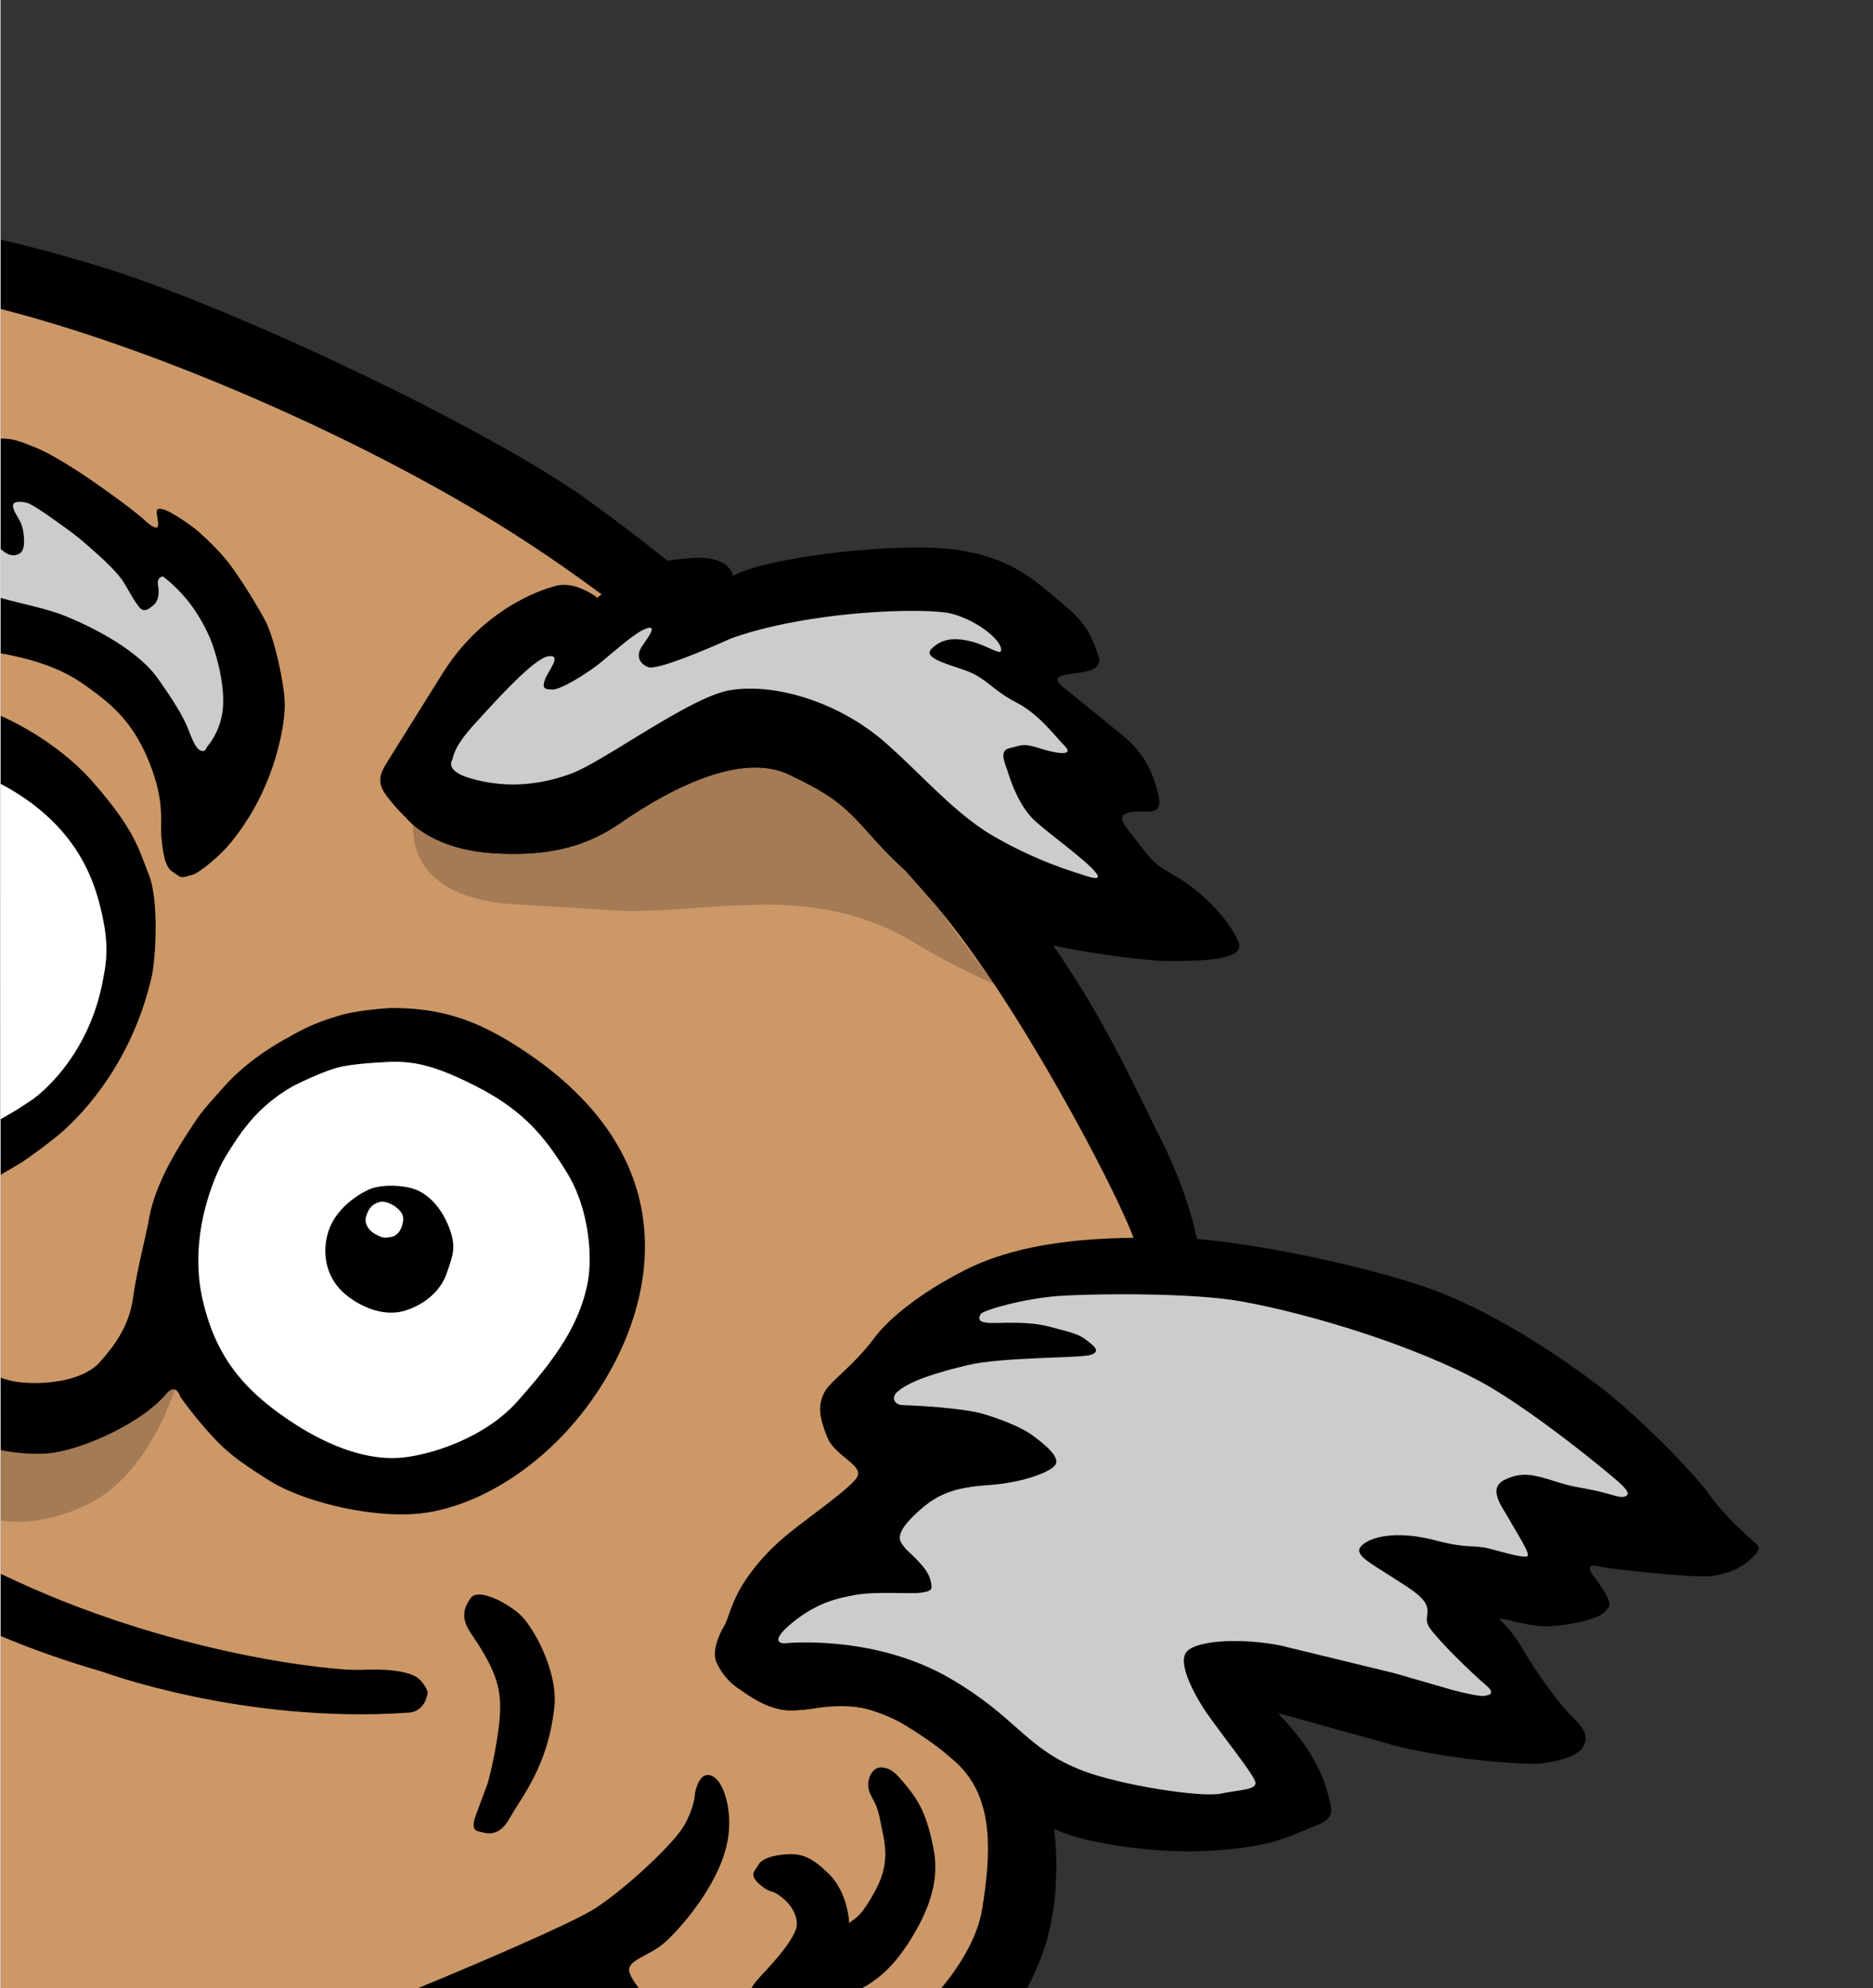
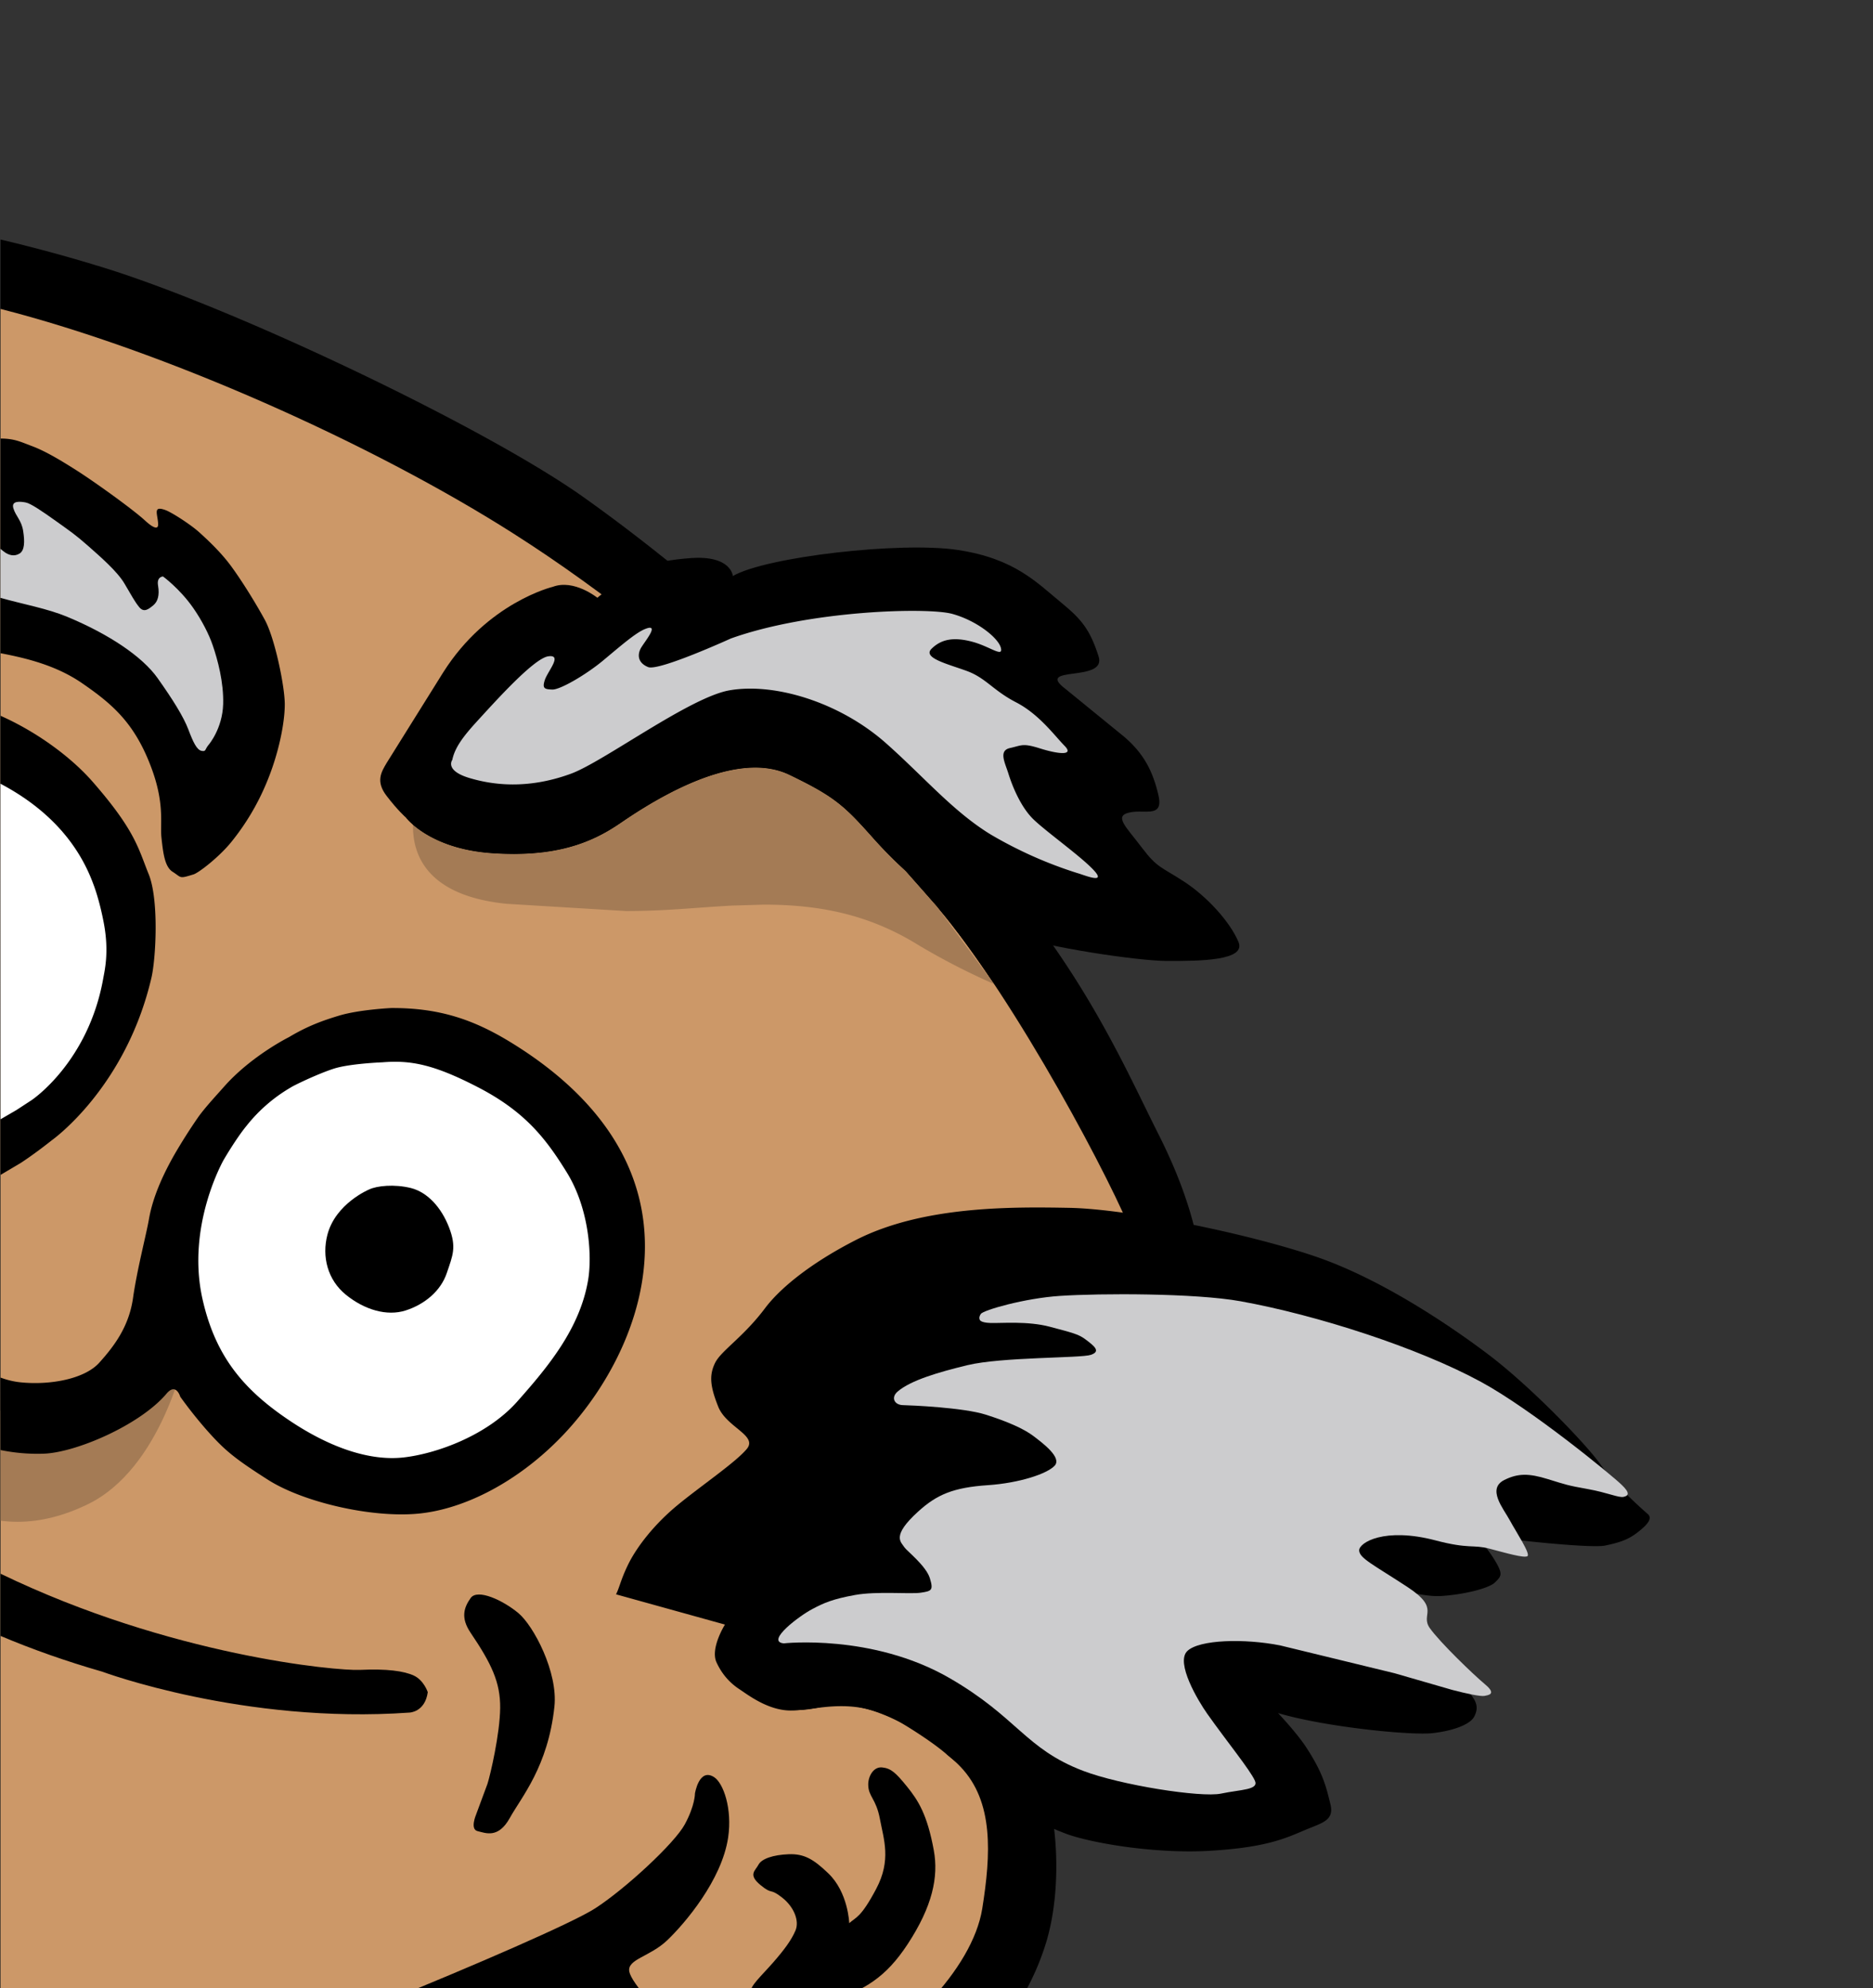
<svg xmlns="http://www.w3.org/2000/svg" viewBox="0 0 98 104" width="98" height="104" fill="none">
  <rect x="0" y="0" width="98" height="104" fill="#333333" stroke="none" />
  <g clip-path="url(#A)">
    <path d="M53.349 104.704c.597-.984 1.05-2.005 1.367-3.022 1.027-3.288.583-8.278-1.003-10.386-2.021-2.677-5.763-4.678-7.079-4.748 0 0 3.645-1.236 6.771-3.941s9.147-8.604 9.534-12.648-.742-7.499-2.371-10.717-3.971-8.744-9.151-14.364c-3.645-3.945-12.124-12.648-20.879-18.865-5.091-3.619-18.097-9.831-25.074-12a81.89 81.89 0 0 0-5.437-1.483v92.164l53.321.009z" fill="#000" />
    <path d="M48.636 104.704c1.447-1.548 2.501-3.26 2.758-4.859.453-2.84.611-5.596-1.139-7.42s-4.942-3.684-7.224-3.143-3.206-.289-3.761-.648-.429-1.077.434-1.525c.863-.457 2.357-.835 2.982-1.101s5.516-3.404 7.63-5.419 7.359-6.958 8.381-8.992c.761-1.502 1.531-4.356.593-6.893S53.2 52.35 49.028 47.43c-3.509-4.132-12.297-13.249-22.199-19.541C19.437 23.192 8.61 18.356.028 16.16v88.544l20.127.005c4.536-1.838 9.805-4.114 10.985-4.878 1.568-1.012 4.149-3.395 4.69-4.393s.532-1.618.532-1.618.215-1.366 1.008-.849c.476.312.952 1.642.728 3.153-.331 2.234-2.273 4.505-3.187 5.377s-2.119.989-1.983 1.646c.056.285.457.882 1.106 1.558h14.602z" fill="#cc9868" />
    <g fill="#000">
      <path d="M39.447 104.704c-.201-.228-.173-.471-.173-.471-.047-.331.569-.872 1.176-1.567s.957-1.175 1.171-1.674-.07-1.236-.705-1.73c-.672-.527-.467-.107-1.129-.653s-.266-.746-.103-1.059.765-.518 1.577-.55 1.302.257 2.067.989c1.055.998 1.106 2.617 1.106 2.617.364-.327.607-.28 1.409-1.791s.397-2.588.196-3.661-.602-1.157-.611-1.786c-.009-.424.261-.956.728-.909s.719.284 1.302 1.003 1.059 1.464 1.4 3.33c.257 1.394-.07 2.933-1.367 4.911-1.162 1.772-2.263 2.383-4.037 3.008l-4.009-.005zM.028 85.579c1.666.704 3.439 1.329 5.32 1.87 0 0 7.401 2.756 16.077 2.141 0 0 .812-.019.957-1.068 0 0-.205-.625-.728-.867s-1.414-.364-2.833-.298c-1.19.056-9.893-.732-18.793-5.032v3.255zm24.883 9.346s-.336.77.079.867 1.078.406 1.685-.69 1.997-2.682 2.333-5.82c.196-1.8-1.087-4.235-1.89-4.901s-2.133-1.287-2.492-.784-.527 1.04-.005 1.814c1.097 1.623 1.563 2.598 1.549 3.941s-.509 3.488-.667 3.973l-.593 1.6zm-3.692-52.178s1.204 1.656 4.508 1.884 5.194-.518 6.729-1.572 5.936-3.927 8.834-2.532c2.38 1.143 2.893 1.628 4.382 3.302 1.783 2.001 4.195 4.048 7.093 5.037 2.086.713 6.771 1.394 8.251 1.404 1.806.009 4.195-.019 3.785-.993-.448-1.063-1.647-2.374-2.847-3.157s-1.395-.7-2.212-1.782-1.465-1.637-.672-1.828c.233-.056.481-.056.709-.051.569.009 1.041.019.831-.872-.294-1.255-.765-2.159-1.769-3.027l-3.089-2.518c-1.666-1.259 2.17-.317 1.731-1.697s-.882-1.936-1.909-2.78c-1.316-1.077-2.464-2.341-5.455-2.794s-10.038.359-11.774 1.362c0 0-.075-1.096-2.212-.937s-2.707.574-3.542 1.105-1.335.97-1.335.97-1.218-.989-2.329-.574c0 0-3.425.816-5.74 4.482l-2.945 4.715c-.294.49-.597.984-.014 1.74.574.751.989 1.115.989 1.115z" />
    </g>
    <path d="M23.665 39.753s-.429.569.957.965c1.031.298 2.87.63 5.25-.242 1.699-.62 6.202-3.992 8.288-4.361 2.357-.415 5.768.611 8.204 2.77 1.988 1.763 3.509 3.572 5.474 4.771a21.9 21.9 0 0 0 4.536 2.019c.275.07 1.526.602.891-.112s-2.529-2.052-3.206-2.714-1.115-1.795-1.293-2.369-.537-1.212.079-1.348.653-.27 1.568.019 1.82.406 1.288-.135-1.33-1.651-2.539-2.276-1.573-1.273-2.581-1.642-2.333-.681-1.834-1.166 1.12-.616 2.077-.373 1.675.863 1.545.336-1.269-1.432-2.548-1.782-7.443-.191-11.578 1.287c0 0-3.775 1.721-4.331 1.497s-.583-.672-.345-1.049.952-1.245.196-.947c-.504.196-1.33.923-2.217 1.66s-2.24 1.525-2.646 1.511-.541-.051-.392-.504.943-1.334.187-1.236-2.763 2.341-3.789 3.46c-.677.746-1.111 1.324-1.241 1.959z" fill="#ccccce" />
-     <path d="M37.931 84.986s-.779 1.236-.443 1.973c.313.686.765 1.124 1.199 1.408s1.498 1.119 2.693 1.115c1.419-.005 3.346-.835 5.875.704 1.741 1.063 2.324 1.632 2.324 1.632l2.772 2.294c.663.546 2.198 1.353 3.421 1.814s4.564 1.063 7.509.895 3.999-.662 4.942-1.063 1.605-.504 1.386-1.385-.369-1.6-1.274-2.98c-.499-.76-1.465-1.777-1.465-1.777l5.698 1.581c2.515.742 6.981 1.175 8.087 1.049s1.974-.462 2.179-.867c.289-.56.079-.937-.611-1.614s-1.871-2.327-2.618-3.61a6.89 6.89 0 0 0-1.097-1.395c-.303-.312 1.414.387 2.595.313s2.497-.401 2.809-.704.411-.41.131-.933-.691-1.017-.691-1.017-.537-.69.313-.476c.537.135 5.231.653 6.02.49s1.232-.326 1.703-.695.807-.714.518-.961-1.722-1.52-2.45-2.565-3.659-4.09-5.871-5.764c-1.699-1.287-5.451-3.908-9.058-5.135s-9.856-2.49-12.88-2.546-7.672-.103-11.172 1.684c-2.455 1.255-4.004 2.574-4.746 3.563-1.139 1.52-2.305 2.225-2.618 2.868s-.261 1.217.168 2.29 2.072 1.502 1.498 2.201-2.403 1.935-3.626 2.943-2.086 2.141-2.525 2.985c-.429.84-.504 1.301-.695 1.684z" fill="#000" />
+     <path d="M37.931 84.986s-.779 1.236-.443 1.973c.313.686.765 1.124 1.199 1.408s1.498 1.119 2.693 1.115c1.419-.005 3.346-.835 5.875.704 1.741 1.063 2.324 1.632 2.324 1.632l2.772 2.294c.663.546 2.198 1.353 3.421 1.814s4.564 1.063 7.509.895 3.999-.662 4.942-1.063 1.605-.504 1.386-1.385-.369-1.6-1.274-2.98c-.499-.76-1.465-1.777-1.465-1.777c2.515.742 6.981 1.175 8.087 1.049s1.974-.462 2.179-.867c.289-.56.079-.937-.611-1.614s-1.871-2.327-2.618-3.61a6.89 6.89 0 0 0-1.097-1.395c-.303-.312 1.414.387 2.595.313s2.497-.401 2.809-.704.411-.41.131-.933-.691-1.017-.691-1.017-.537-.69.313-.476c.537.135 5.231.653 6.02.49s1.232-.326 1.703-.695.807-.714.518-.961-1.722-1.52-2.45-2.565-3.659-4.09-5.871-5.764c-1.699-1.287-5.451-3.908-9.058-5.135s-9.856-2.49-12.88-2.546-7.672-.103-11.172 1.684c-2.455 1.255-4.004 2.574-4.746 3.563-1.139 1.52-2.305 2.225-2.618 2.868s-.261 1.217.168 2.29 2.072 1.502 1.498 2.201-2.403 1.935-3.626 2.943-2.086 2.141-2.525 2.985c-.429.84-.504 1.301-.695 1.684z" fill="#000" />
    <path d="M40.992 85.97s4.643-.522 8.689 1.814c3.565 2.061 3.953 3.689 6.981 4.85 1.96.751 6.179 1.413 7.224 1.194s1.997-.187 1.773-.676c-.252-.564-1.447-2.024-2.492-3.498-.485-.686-1.671-2.677-1.045-3.283s3.01-.662 4.863-.294l5.983 1.455 3.019.872c.747.196 1.493.354 1.689.312s.649-.084.028-.602-2.357-2.192-2.889-2.938.597-.998-1.185-2.164-2.501-1.497-2.515-1.903 1.316-1.231 3.995-.527c1.769.466 1.96.205 2.828.434s1.797.499 1.979.392-.588-1.264-.919-1.875-1.218-1.651-.285-2.113c.714-.354 1.279-.35 2.263-.047s1.027.331 2.091.522 1.619.466 1.881.41.355-.196-.098-.63c-.513-.499-4.695-3.936-7.364-5.387-3.299-1.791-8.577-3.493-12.577-4.216-2.375-.429-7.35-.42-9.455-.28-1.848.121-4.004.746-4.135.942s-.056.303-.056.303.014.154.565.172 1.941-.112 3.099.196 1.498.387 1.843.644c.532.392.821.648.308.826s-4.662.107-6.463.541c-1.512.368-2.949.784-3.645 1.376-.369.313-.177.704.271.714s3.169.126 4.34.499 2.002.746 2.492 1.119 1.498 1.124 1.111 1.548-1.843.909-3.495 1.021c-1.806.121-2.669.49-3.645 1.376-1.428 1.297-.901 1.59-.719 1.88.103.163 1.125.961 1.325 1.604s.093.681-.476.765-2.291-.089-3.444.121-1.624.41-2.24.742c-.625.322-2.445 1.674-1.498 1.786z" fill="#ccccce" />
    <path d="M.028 34.171c1.316.252 2.889.625 4.251 1.558 1.61 1.105 2.735 2.085 3.593 4.309.765 1.973.499 3.031.574 3.764.093.872.182 1.548.588 1.805.481.308.322.373 1.092.135.266-.079 1.372-.928 2.016-1.744a12.55 12.55 0 0 0 1.783-2.999c.663-1.562.98-3.209.975-4.169s-.527-3.46-1.045-4.407-1.223-2.071-1.764-2.808-1.246-1.39-1.675-1.777-1.4-1.017-1.741-1.147c-.723-.275-.406.229-.401.751 0 .159-.098.331-.7-.224s-2.599-1.996-3.598-2.63-1.703-1.031-2.338-1.264c-.569-.215-.896-.382-1.605-.382l-.005 11.23z" fill="#000" />
    <path d="M.023 31.275c1.265.354 2.436.555 3.486.989 2.189.909 3.934 2.08 4.732 3.204s1.363 2.029 1.615 2.696.443 1.068.691 1.115.159-.07.373-.322c0 0 .719-.835.756-2.122.033-1.138-.285-2.318-.546-3.078-.196-.574-.565-1.301-1.027-1.963-.705-1.007-1.573-1.637-1.573-1.637s-.341.005-.261.471c.089.522-.019.849-.252 1.04s-.481.401-.733.093c-.257-.317-.397-.606-.779-1.245s-1.274-1.408-1.895-1.959c-.691-.606-.91-.746-1.68-1.297s-1.335-.928-1.587-.975-.77-.117-.644.303.425.625.513 1.189.079 1.021-.196 1.185-.574.084-.826-.117l-.168-.135v2.565z" fill="#ccccce" />
    <path d="M55.337 52.746l-3.061-4.057c-1.867-.728-3.523-1.884-4.923-3.153l1.675 1.898c.966 1.138 1.979 2.537 2.987 4.044l3.323 1.269z" fill="#000" />
    <path d="M52.015 51.478l-2.987-4.043-1.675-1.898c-.611-.555-1.171-1.129-1.68-1.702-1.489-1.674-2.002-2.159-4.382-3.302-.546-.261-1.148-.373-1.769-.373-2.683 0-5.819 2.052-7.065 2.91-1.349.923-2.973 1.609-5.591 1.609a16.19 16.19 0 0 1-1.134-.042c-2.263-.154-3.537-.979-4.121-1.488-.033 1.516.677 3.708 4.9 4.132l6.235.378c2.091 0 3.505-.172 5.53-.284l1.68-.051c2.837 0 5.423.48 8.008 2.061 1.428.863 2.842 1.562 4.051 2.094z" fill="#a47b55" />
    <path d="M52.276 48.684L46.247 41.6c-2.002-1.707-4.438-3.619-6.641-3.619a3.36 3.36 0 0 0-1.344.27c-2.506 1.077-7.182 4.207-9.338 4.389a13.12 13.12 0 0 1-1.092.042c-2.161 0-5.017-.401-5.959-1.017 0 0-.247.634-.266 1.478.583.504 1.857 1.329 4.121 1.488a16.19 16.19 0 0 0 1.134.042c2.618 0 4.242-.685 5.591-1.609 1.246-.853 4.377-2.91 7.065-2.91.625 0 1.223.112 1.773.373 2.38 1.143 2.893 1.628 4.382 3.302a22.99 22.99 0 0 0 1.68 1.702c1.4 1.273 3.057 2.43 4.923 3.153z" fill="#000" />
    <path d="M.915 79.609c1.209 0 2.422-.308 3.682-.919 3.883-1.889 5.091-7.826 5.091-7.826.285-1.562-.569-4.561-.569-4.561-.387.97-.247 3.297-2.763 5.867-1.489 1.52-2.879 1.898-4.111 1.898-.812 0-1.554-.163-2.217-.275v5.76c.294.037.593.056.887.056z" fill="#a47b55" />
    <g fill="#000">
      <path d="M.028 61.463l1.041-.616s.663-.42 1.657-1.208c0 0 3.855-2.728 5.199-8.497.233-1.007.397-4.076-.145-5.41s-.686-2.262-2.921-4.822c-1.125-1.292-2.917-2.616-4.83-3.465v24.018zm0 14.392a9.57 9.57 0 0 0 2.249.191c1.68-.051 5.049-1.497 6.435-3.139.504-.597.719.159.719.159a22.9 22.9 0 0 0 1.381 1.74c.915 1.031 1.409 1.46 3.22 2.612s5.357 1.991 7.821 1.767 5.306-1.698 7.607-4.113c2.557-2.691 4.676-6.823 4.223-11.02-.518-4.818-4.228-7.868-7.033-9.57-1.862-1.129-3.649-1.763-6.183-1.749 0 0-1.666.079-2.721.396-.835.252-1.633.532-2.632 1.129 0 0-1.979.984-3.402 2.602-.336.382-1.008 1.101-1.358 1.604a28.97 28.97 0 0 0-1.209 1.903c-.873 1.525-1.213 2.612-1.353 3.418s-.616 2.602-.831 4.113-.994 2.528-1.764 3.386-2.576 1.185-4.107 1.031c-.373-.037-.728-.126-1.069-.252l.005 3.791z" />
    </g>
    <g fill="#fff">
      <path d="M.023 40.998c2.147 1.133 3.976 2.817 4.872 5.284 0 0 .308.77.546 2.057.271 1.483.033 2.434-.042 2.859-.784 4.384-3.743 6.352-3.743 6.352l-.793.518-.835.485-.005-17.554zm15.228 15.866c.443-.247 1.759-.844 2.38-1.007.877-.228 2.371-.284 2.371-.284 1.484-.121 2.688.103 5.012 1.306 2.492 1.287 3.575 2.728 4.643 4.454 1.195 1.935 1.325 4.421 1.111 5.648-.434 2.528-2.091 4.519-3.705 6.338-1.591 1.791-4.251 2.733-5.95 2.924s-3.738-.462-5.852-1.856c-2.45-1.618-3.971-3.362-4.662-6.412-.873-3.852 1.106-7.303 1.106-7.303s.649-1.119 1.209-1.796a8.24 8.24 0 0 1 2.338-2.01z" />
    </g>
    <path d="M19.315 62.223s-1.759.732-2.184 2.369c-.299 1.147.009 2.365.971 3.143s2.137 1.138 3.131.816 1.829-1.021 2.142-1.949.523-1.348.121-2.392-1.129-1.842-1.997-2.061c-.877-.215-1.783-.117-2.184.075z" fill="#000" />
    <g fill="#fff">
-       <path d="M20.412 62.969s.224.075.457.317a.65.65 0 0 1 .205.676c-.061.345-.257.695-.649.755-.322.047-.387.047-.723-.121-.471-.238-.644-.639-.551-.947.14-.452.331-.676.765-.779.187-.047.495.098.495.098zM-6.995 0H.028v111.728h-7.023V0z" />
-     </g>
+       </g>
  </g>
  <defs>
    <clipPath id="A">
      <path d="M98 0H0V104H98V0Z" fill="#fff" />
    </clipPath>
  </defs>
</svg>